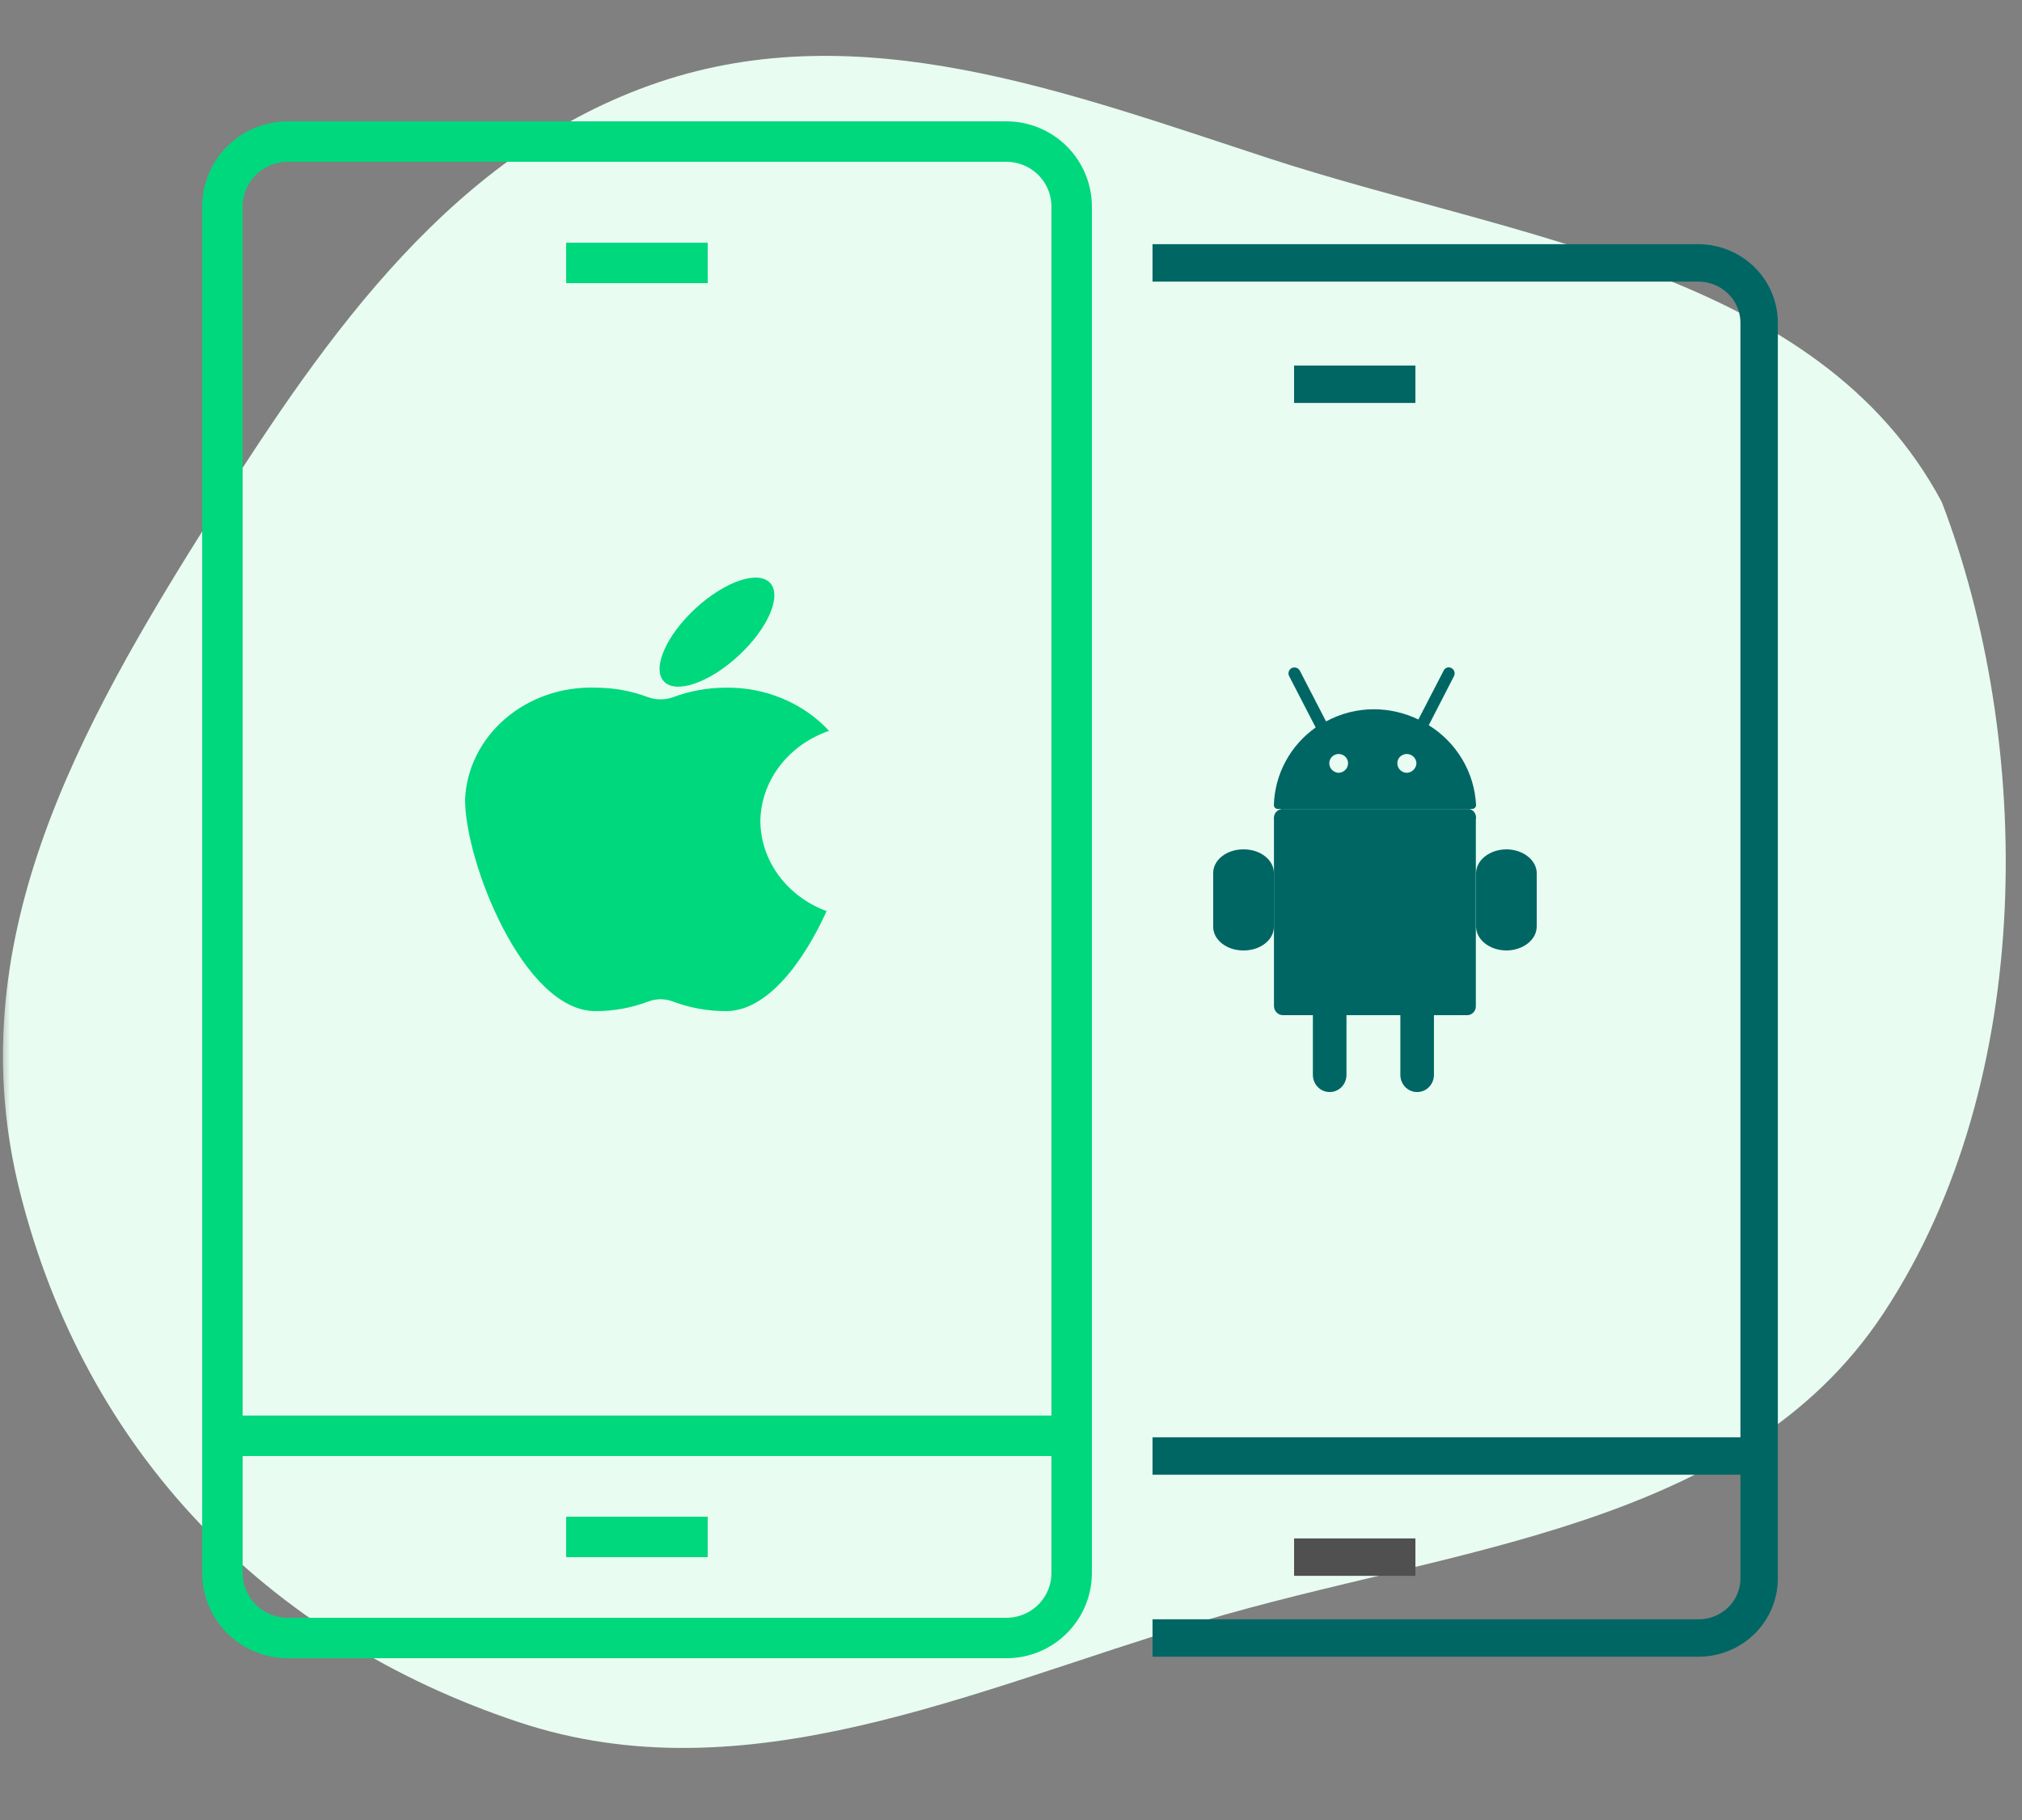
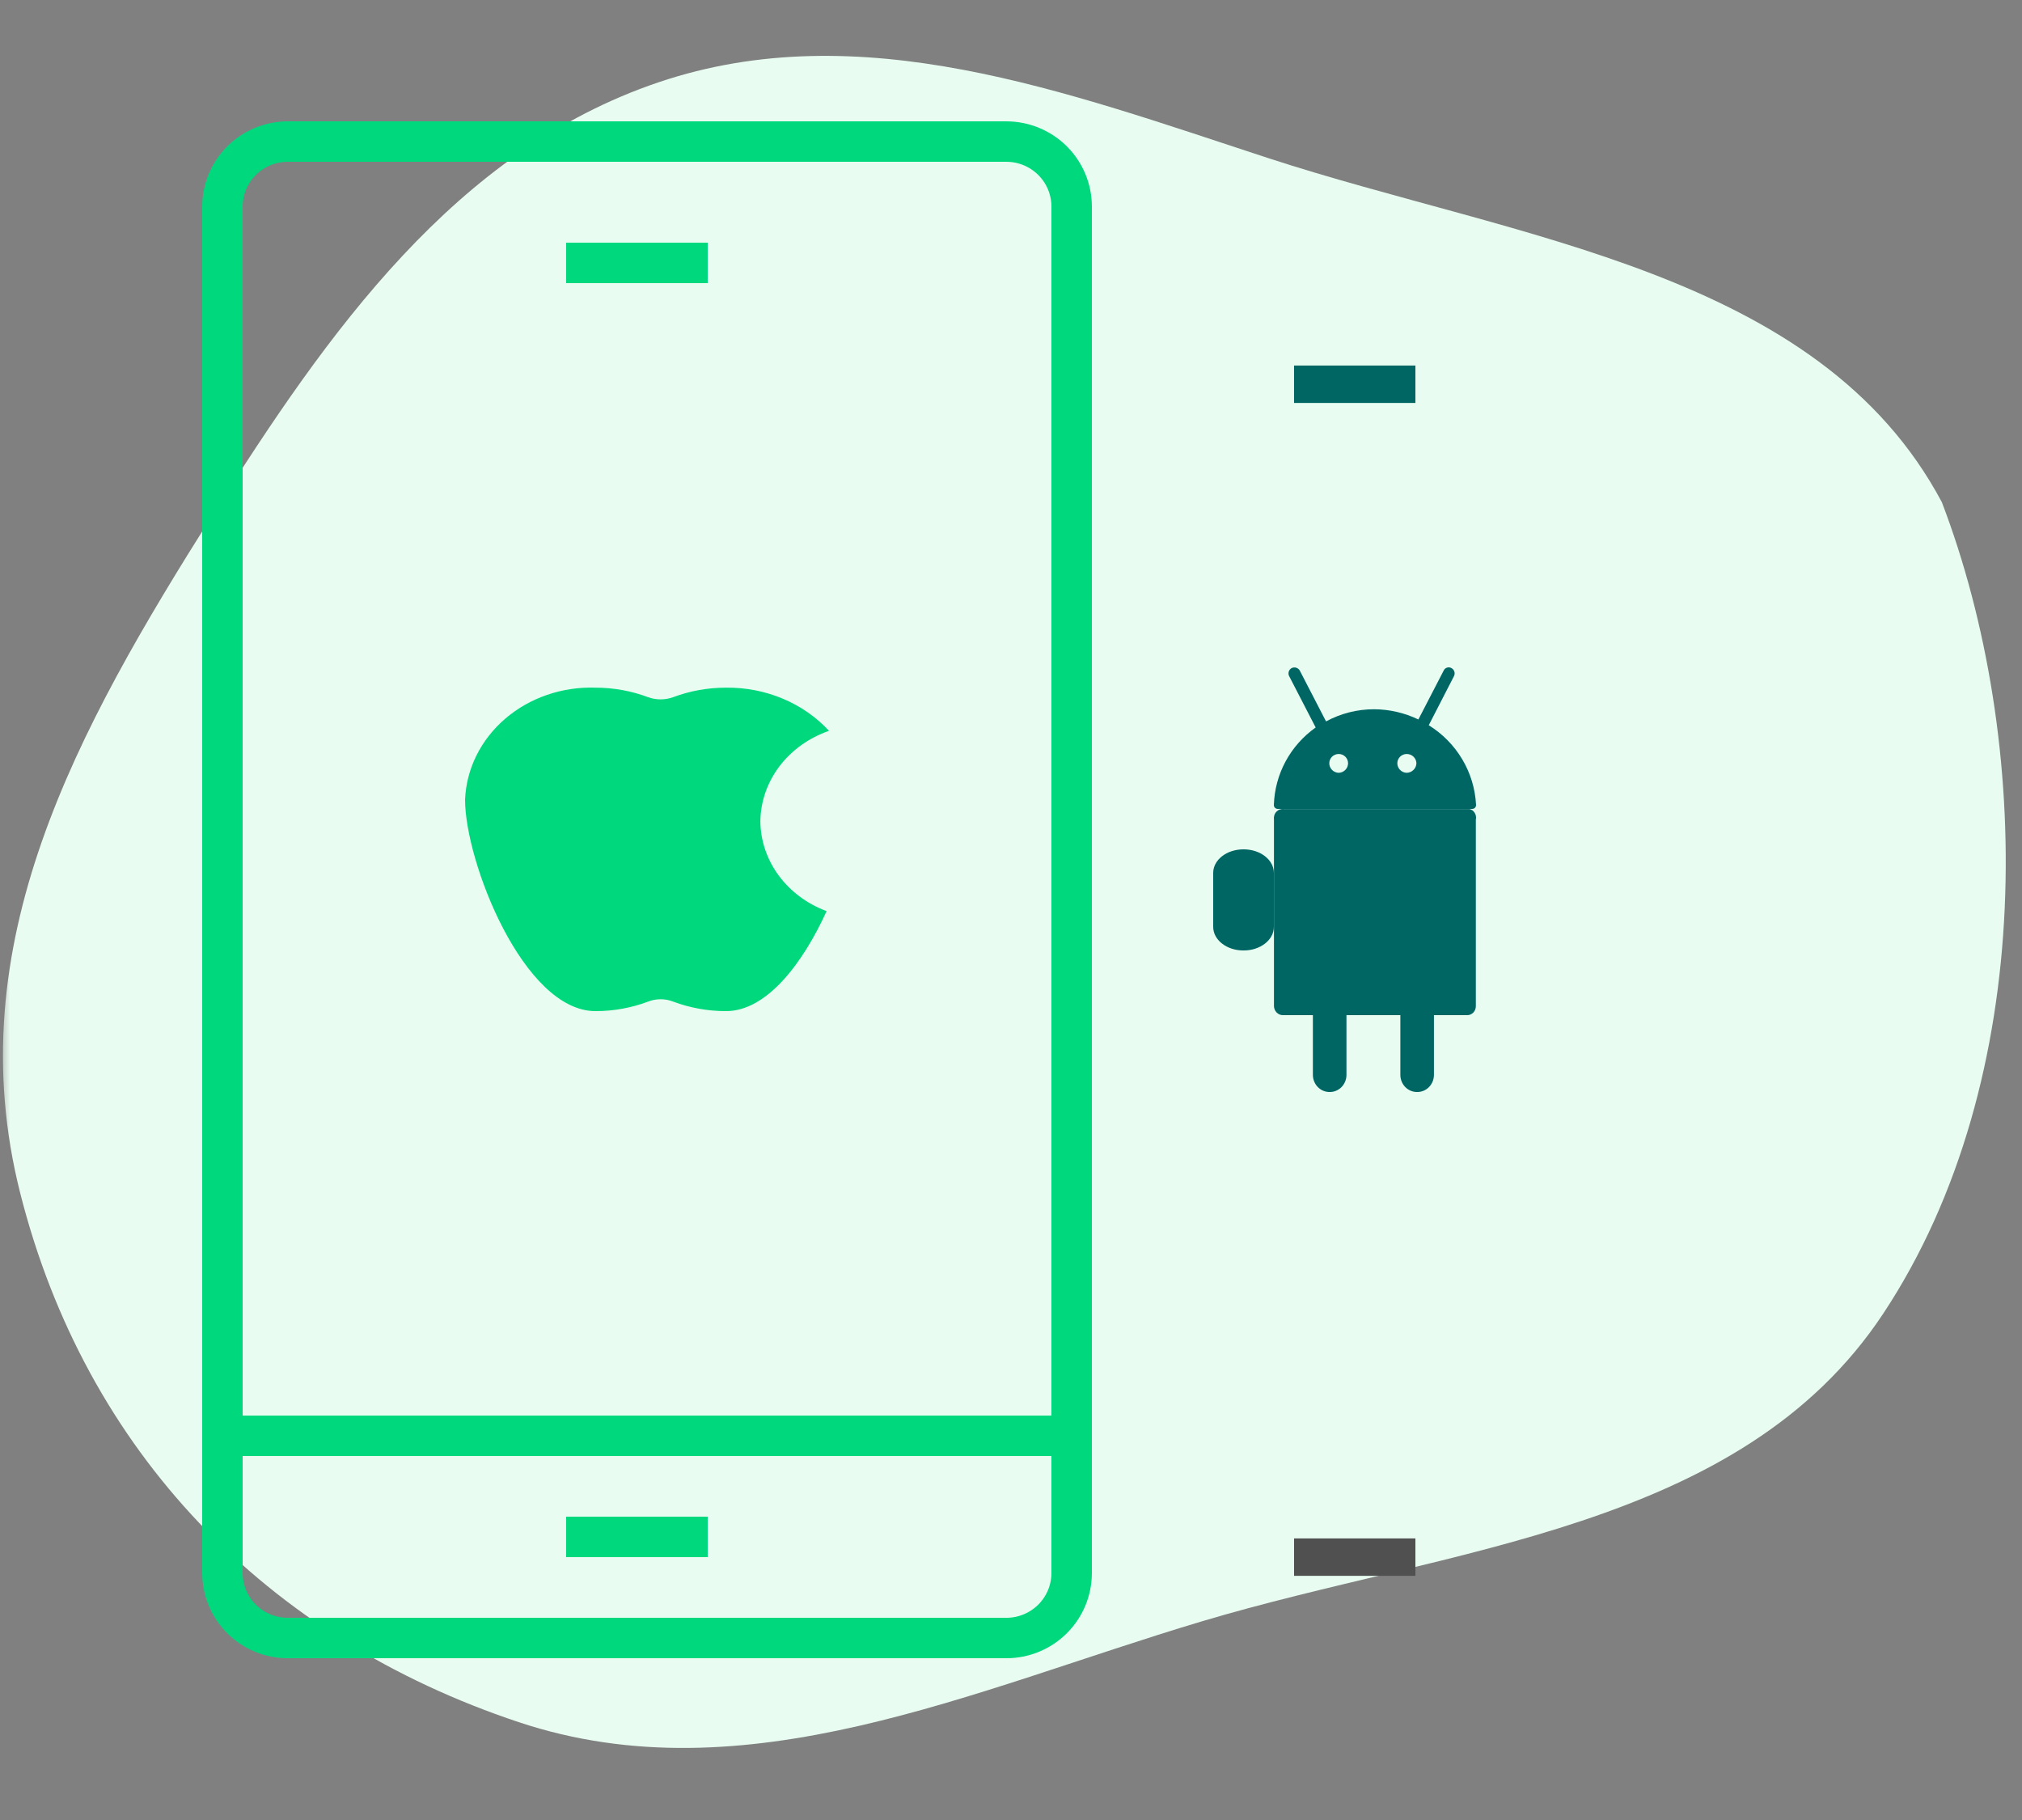
<svg xmlns="http://www.w3.org/2000/svg" width="100" height="90" viewBox="0 0 100 90" fill="none">
  <rect x="0" y="0" width="100" height="90" fill="#808080" stroke="none" />
  <mask id="mask0_936_275" style="mask-type:alpha" maskUnits="userSpaceOnUse" x="0" y="0" width="100" height="91">
    <rect y="0.001" width="100" height="90" fill="#EA5353" />
  </mask>
  <g mask="url(#mask0_936_275)">
    <path fill-rule="evenodd" clip-rule="evenodd" d="M93.134 64.963C86.054 75.661 71.683 76.511 59.396 80.189C48.072 83.578 36.865 88.894 25.653 85.161C13.153 80.999 4.233 71.775 1 59.001C-2.108 46.722 3.772 36.138 10.535 25.427C16.213 16.434 22.5 7.472 32.573 4.068C42.534 0.702 52.689 4.536 62.68 7.805C75.013 11.84 89.932 13.377 96.035 24.831C100.5 36.501 100.83 53.336 93.134 64.963Z" fill="#E8FCF1" />
    <path d="M53 61.697V77.784C53 78.637 52.66 79.455 52.054 80.059C51.448 80.662 50.626 81.001 49.769 81.001H14.231C13.374 81.001 12.552 80.662 11.946 80.059C11.34 79.455 11 78.637 11 77.784V10.218C11 9.365 11.34 8.547 11.946 7.943C12.552 7.34 13.374 7.001 14.231 7.001H49.769C50.626 7.001 51.448 7.34 52.054 7.943C52.66 8.547 53 9.365 53 10.218V61.697Z" stroke="#00D87D" stroke-width="2" stroke-miterlimit="10" />
    <path d="M28 76.001H35" stroke="#00D87D" stroke-width="2" stroke-miterlimit="10" />
    <path d="M28 13.001H35" stroke="#00D87D" stroke-width="2" stroke-miterlimit="10" />
    <path d="M11 71.001H53" stroke="#00D87D" stroke-width="2" stroke-miterlimit="10" />
    <path d="M40.881 45.056C39.693 47.662 37.909 50.001 35.906 50.001C35.009 50.001 34.121 49.841 33.291 49.53C33.095 49.453 32.884 49.413 32.671 49.413C32.458 49.413 32.247 49.453 32.051 49.53C31.226 49.841 30.344 50.001 29.453 50.001C25.887 50.001 23 42.607 23 39.546C23.062 38.021 23.776 36.58 24.986 35.541C26.196 34.502 27.802 33.95 29.453 34.005C30.344 34.005 31.226 34.165 32.051 34.476C32.449 34.62 32.892 34.62 33.291 34.476C34.121 34.164 35.009 34.005 35.906 34.005C36.872 33.993 37.83 34.179 38.71 34.548C39.59 34.917 40.372 35.46 41 36.14C40.012 36.482 39.159 37.092 38.552 37.89C37.946 38.689 37.616 39.638 37.604 40.614C37.613 41.571 37.929 42.504 38.513 43.295C39.096 44.086 39.92 44.699 40.881 45.056V45.056Z" fill="#00D87D" />
-     <path d="M36.536 32.416C37.986 31.07 38.678 29.462 38.083 28.823C37.488 28.184 35.83 28.758 34.38 30.103C32.931 31.449 32.238 33.057 32.834 33.696C33.429 34.334 35.087 33.761 36.536 32.416Z" fill="#00D87D" />
-     <path d="M57 13.001H84.05C84.839 13.018 85.589 13.337 86.14 13.891C86.692 14.445 87 15.189 87 15.964V78.054C87 78.442 86.922 78.827 86.77 79.186C86.618 79.544 86.396 79.87 86.116 80.144C85.836 80.417 85.503 80.634 85.138 80.781C84.772 80.928 84.38 81.003 83.985 81.001H57" stroke="#006664" stroke-width="1.85" stroke-miterlimit="10" />
    <path d="M64 77.001H70" stroke="#505050" stroke-width="1.85" stroke-miterlimit="10" />
    <path d="M64 19.001H70" stroke="#006664" stroke-width="1.85" stroke-miterlimit="10" />
-     <path d="M57 72.001H87" stroke="#006664" stroke-width="1.85" stroke-miterlimit="10" />
    <path d="M61.509 42.001H61.491C60.667 42.001 60 42.523 60 43.166V45.836C60 46.479 60.667 47.001 61.491 47.001H61.509C62.333 47.001 63 46.479 63 45.836V43.166C63 42.523 62.333 42.001 61.509 42.001Z" fill="#006664" />
-     <path d="M74.509 42.001C74.109 42.001 73.725 42.126 73.442 42.349C73.159 42.571 73 42.873 73 43.188V45.814C73 46.129 73.159 46.431 73.442 46.653C73.725 46.876 74.109 47.001 74.509 47.001C74.906 46.997 75.286 46.87 75.565 46.648C75.844 46.426 76 46.126 76 45.814V43.143C75.986 42.839 75.823 42.55 75.545 42.338C75.268 42.125 74.897 42.005 74.509 42.001V42.001Z" fill="#006664" />
    <path d="M72.677 40.005H63.499C63.431 39.996 63.361 40.004 63.296 40.027C63.231 40.051 63.173 40.09 63.125 40.141C63.077 40.191 63.041 40.253 63.021 40.321C63 40.389 62.995 40.46 63.005 40.53V49.76C63.01 49.878 63.058 49.99 63.141 50.072C63.224 50.155 63.334 50.201 63.45 50.201H64.93V53.153C64.93 53.265 64.952 53.377 64.994 53.481C65.036 53.585 65.098 53.679 65.177 53.758C65.255 53.837 65.347 53.9 65.449 53.941C65.551 53.983 65.659 54.003 65.769 54.001V54.001C65.987 54.001 66.196 53.911 66.35 53.752C66.504 53.593 66.591 53.377 66.591 53.153V50.201H69.256V53.153C69.256 53.377 69.342 53.593 69.496 53.752C69.651 53.911 69.86 54.001 70.078 54.001C70.187 54.003 70.296 53.983 70.398 53.941C70.499 53.9 70.592 53.837 70.67 53.758C70.748 53.679 70.81 53.585 70.853 53.481C70.895 53.377 70.917 53.265 70.917 53.153V50.201H72.562C72.675 50.201 72.784 50.154 72.864 50.071C72.944 49.989 72.989 49.877 72.989 49.76V40.53C73.014 40.418 72.995 40.3 72.937 40.202C72.879 40.103 72.785 40.033 72.677 40.005V40.005Z" fill="#006664" />
    <path d="M70.66 35.863L71.91 33.431C71.944 33.361 71.95 33.282 71.926 33.208C71.902 33.135 71.85 33.073 71.781 33.036C71.748 33.017 71.712 33.006 71.673 33.002C71.635 32.999 71.597 33.003 71.561 33.015C71.524 33.027 71.491 33.046 71.463 33.071C71.435 33.097 71.412 33.128 71.397 33.163L70.147 35.579C69.464 35.249 68.713 35.076 67.952 35.073C67.123 35.073 66.307 35.28 65.581 35.674L64.283 33.163C64.245 33.095 64.183 33.044 64.108 33.02C64.033 32.997 63.952 33.002 63.882 33.036C63.813 33.073 63.761 33.135 63.738 33.208C63.714 33.282 63.719 33.361 63.754 33.431L65.068 35.974C64.449 36.412 63.941 36.984 63.582 37.647C63.224 38.31 63.025 39.045 63.001 39.796C62.998 39.822 63.002 39.848 63.01 39.873C63.019 39.898 63.033 39.921 63.051 39.94C63.069 39.959 63.091 39.975 63.115 39.985C63.14 39.996 63.166 40.001 63.193 40.001H72.807C72.834 40.001 72.86 39.996 72.885 39.985C72.909 39.975 72.931 39.959 72.949 39.94C72.967 39.921 72.981 39.898 72.99 39.873C72.998 39.848 73.002 39.822 72.999 39.796C72.958 39.003 72.724 38.232 72.317 37.548C71.91 36.863 71.341 36.285 70.66 35.863V35.863ZM66.205 38.216C66.081 38.212 65.963 38.16 65.876 38.072C65.789 37.984 65.741 37.865 65.741 37.742C65.741 37.621 65.79 37.505 65.877 37.419C65.964 37.333 66.082 37.285 66.205 37.285C66.329 37.285 66.447 37.333 66.534 37.419C66.621 37.505 66.67 37.621 66.67 37.742C66.67 37.865 66.622 37.984 66.535 38.072C66.448 38.16 66.33 38.212 66.205 38.216V38.216ZM69.57 38.216C69.446 38.212 69.327 38.16 69.241 38.072C69.154 37.984 69.106 37.865 69.106 37.742C69.106 37.621 69.155 37.505 69.242 37.419C69.329 37.333 69.447 37.285 69.57 37.285C69.695 37.285 69.815 37.332 69.905 37.418C69.994 37.503 70.047 37.62 70.051 37.742C70.049 37.807 70.034 37.87 70.007 37.929C69.98 37.987 69.942 38.04 69.894 38.084C69.847 38.128 69.791 38.163 69.73 38.185C69.668 38.208 69.603 38.218 69.538 38.216H69.57Z" fill="#006664" />
  </g>
</svg>